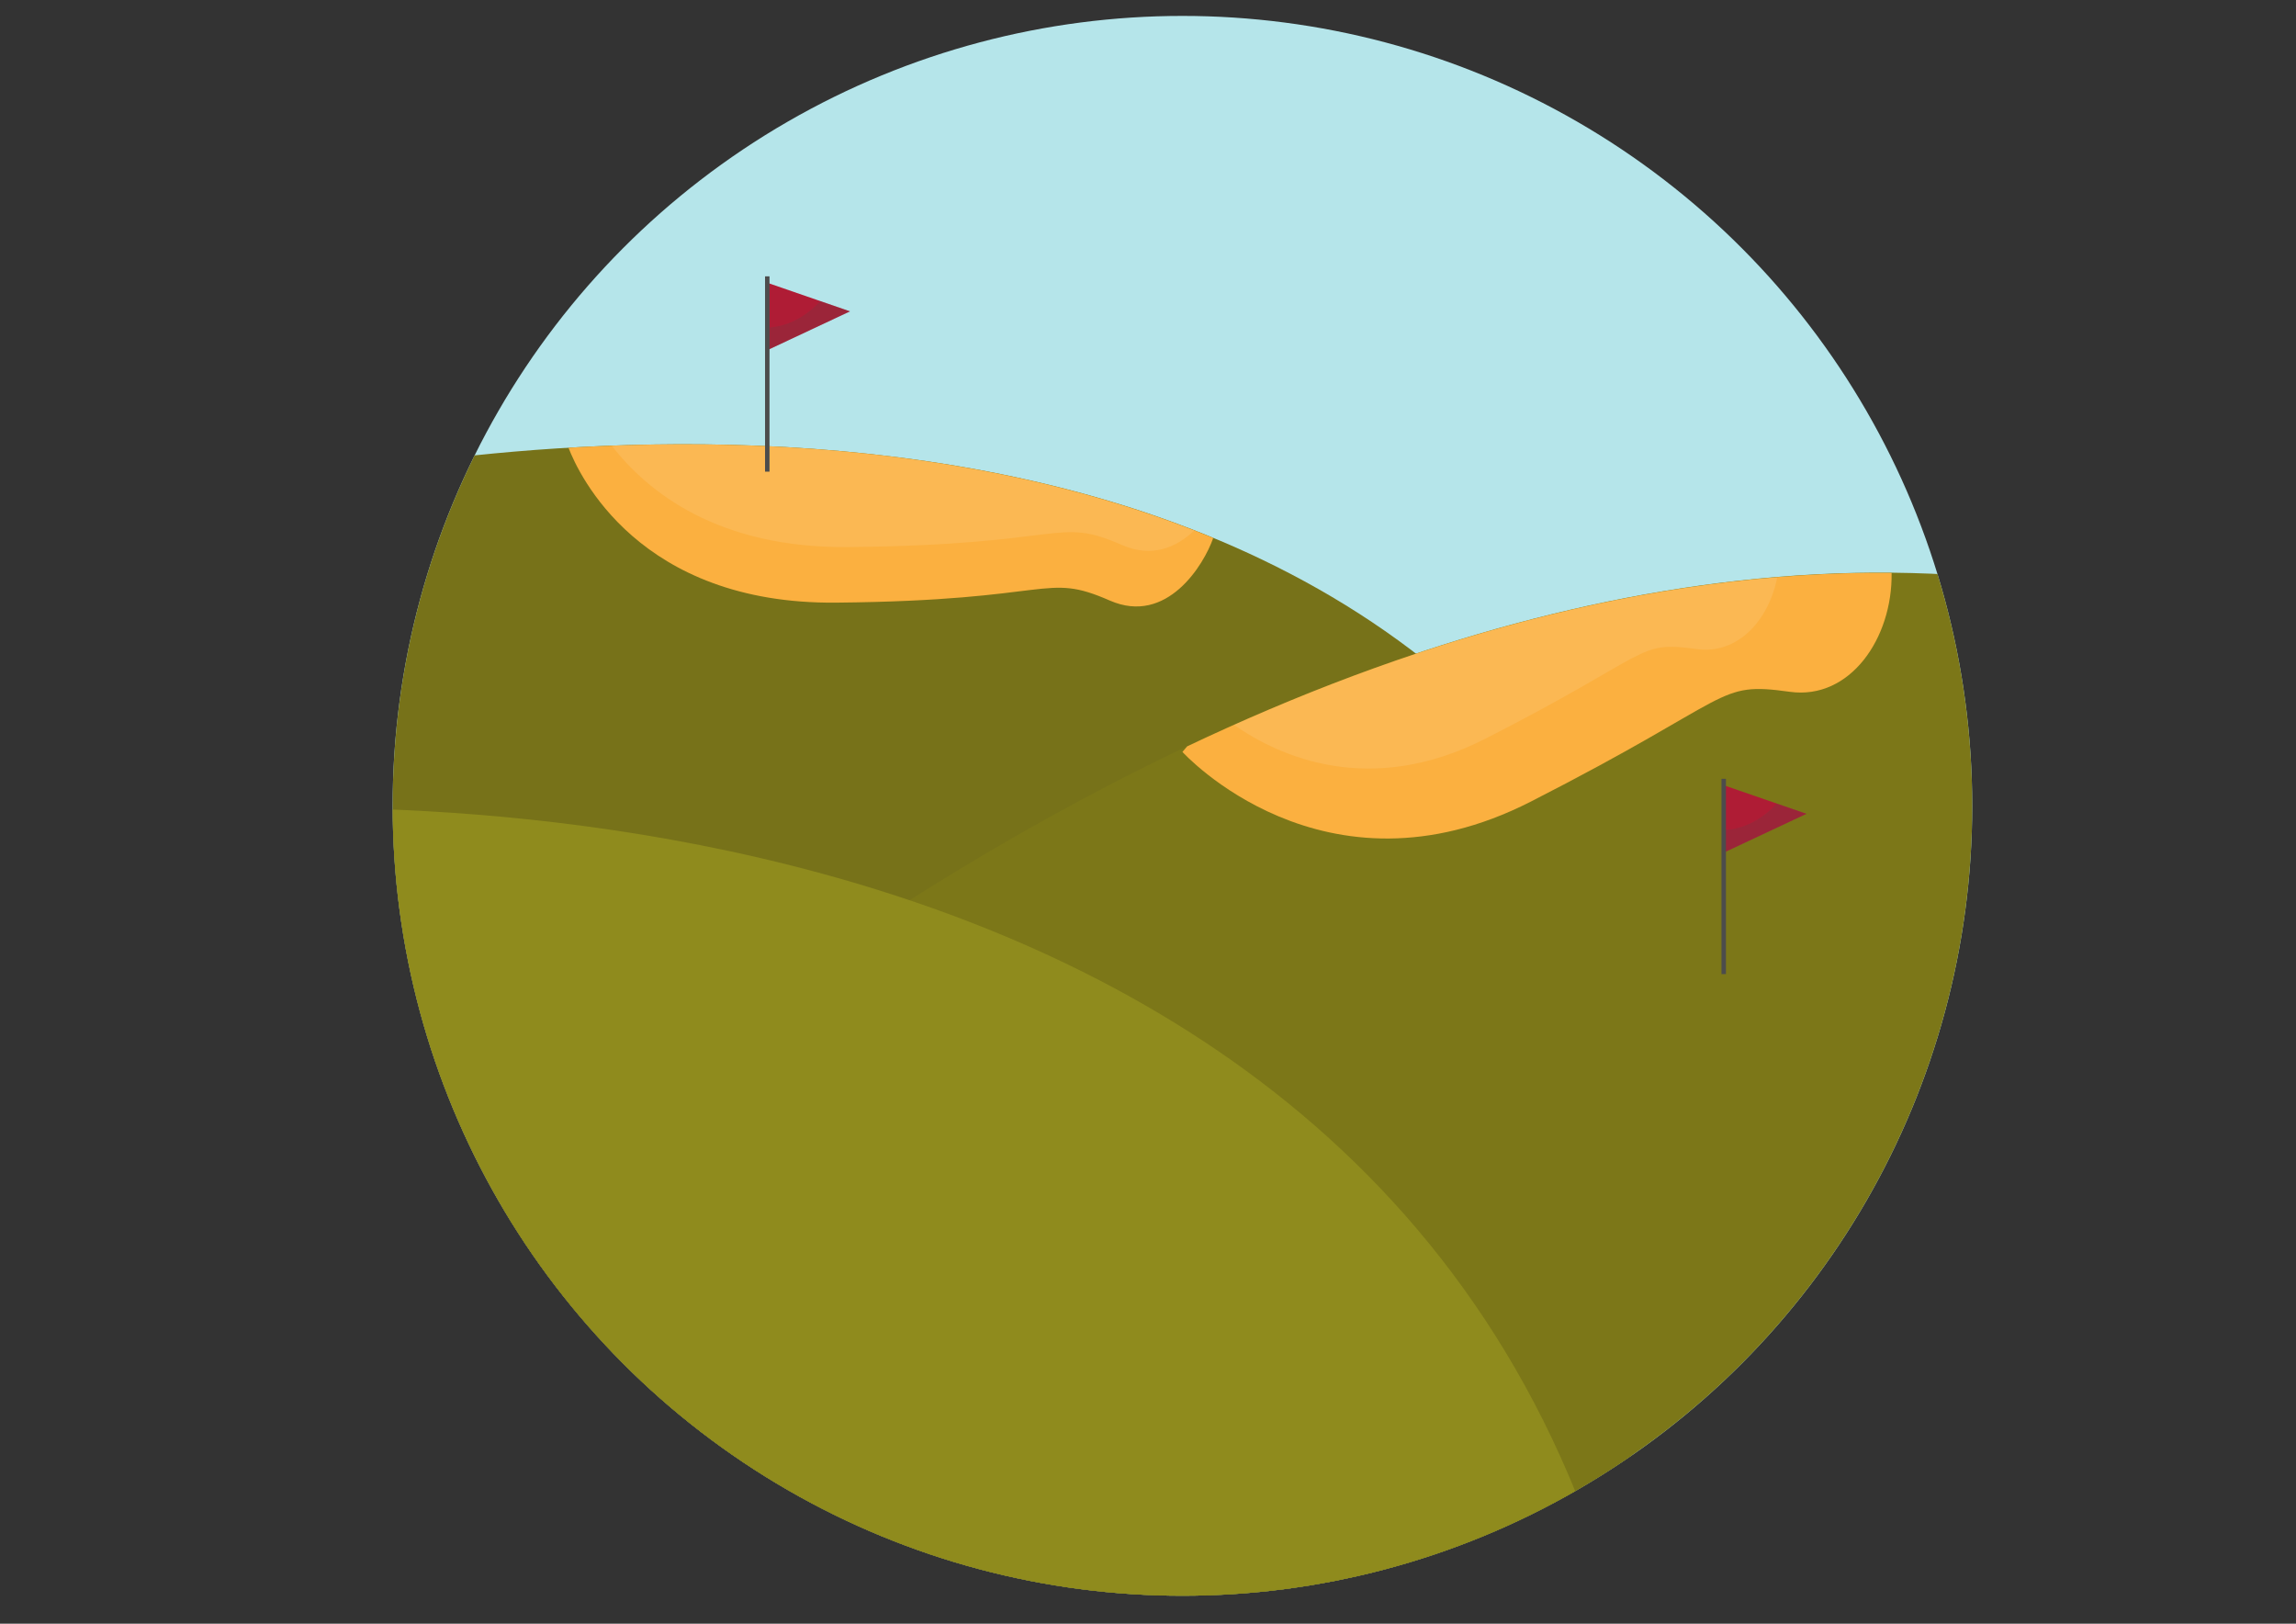
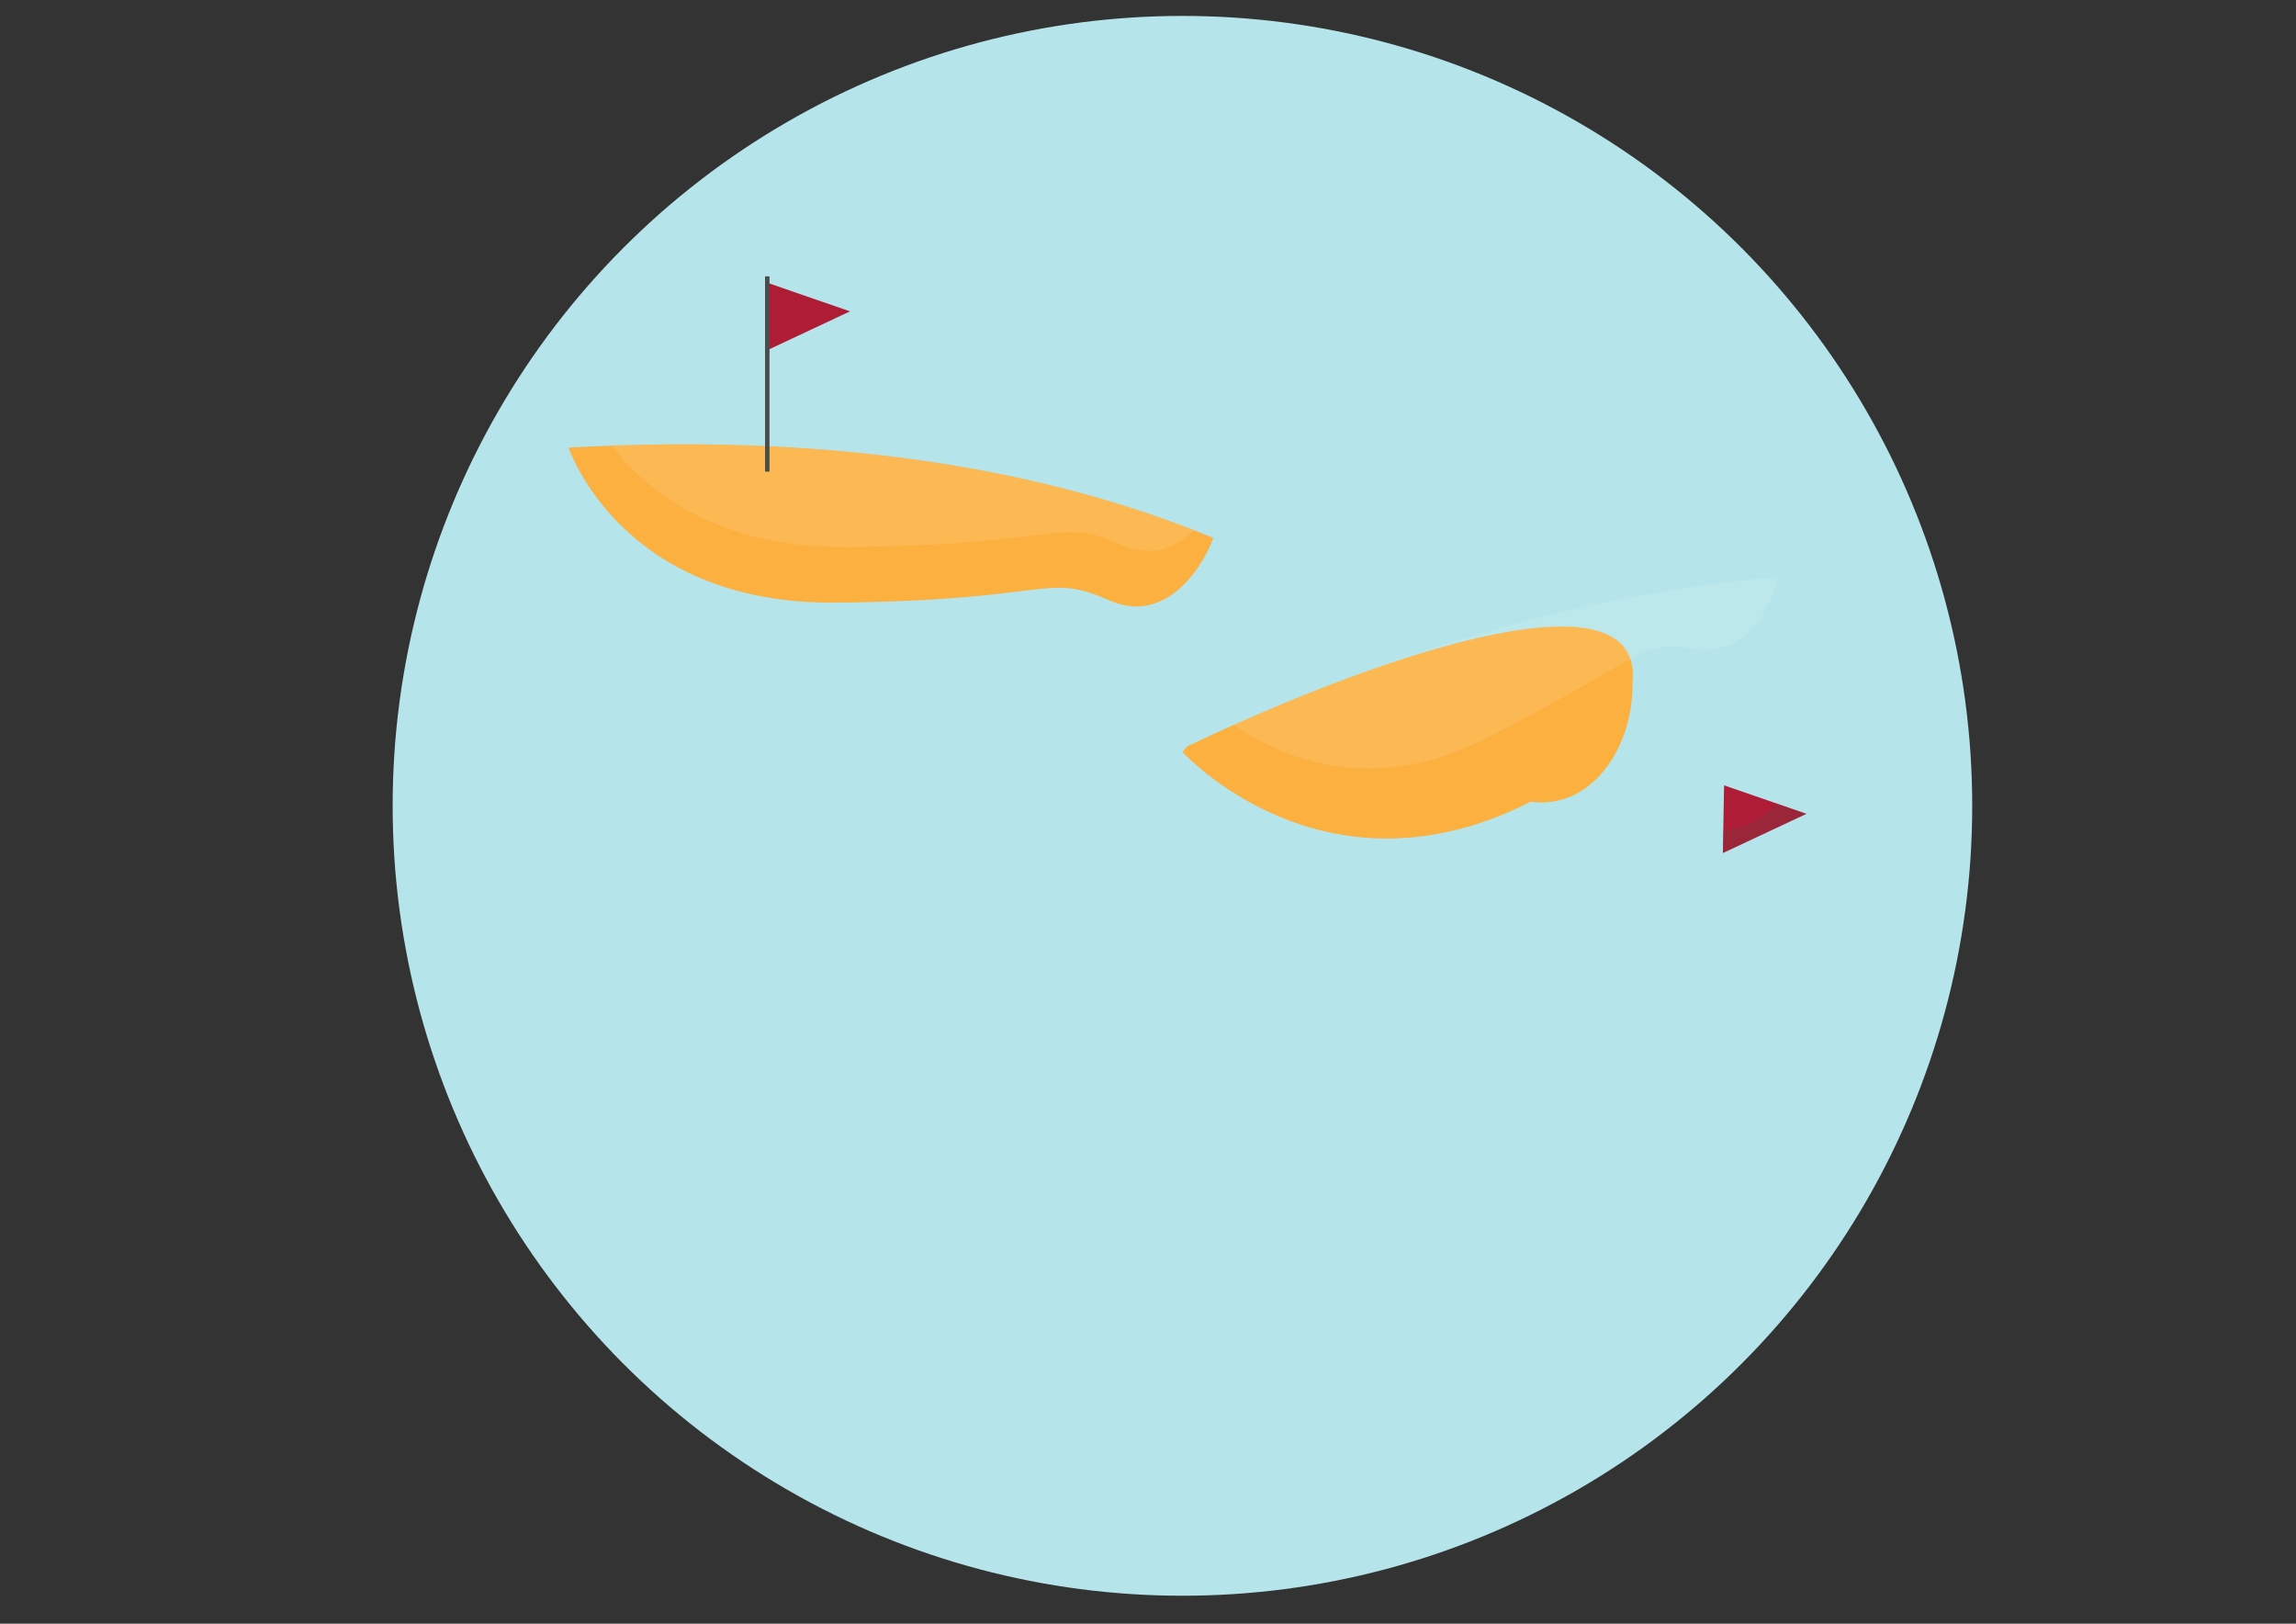
<svg xmlns="http://www.w3.org/2000/svg" xmlns:xlink="http://www.w3.org/1999/xlink" version="1.1" id="Layer_1" x="0px" y="0px" width="841.89px" height="595.279px" viewBox="0 0 841.89 595.279" enable-background="new 0 0 841.89 595.279" xml:space="preserve">
  <rect x="0" y="0" width="841.89" height="595.279" fill="#333333" stroke="none" />
  <g>
    <g>
      <circle fill="#B5E5EA" cx="433.572" cy="295.429" r="289.595" />
      <g>
        <defs>
-           <circle id="SVGID_1_" cx="433.572" cy="295.429" r="289.595" />
-         </defs>
+           </defs>
        <clipPath id="SVGID_2_">
          <use xlink:href="#SVGID_1_" overflow="visible" />
        </clipPath>
        <g clip-path="url(#SVGID_2_)">
          <path fill="#777219" d="M118.893,174.575c9.123,0,412.728-88.932,506.225,223.47c0,0-72.969,378.52-84.374,380.802      c-11.401,2.279-109.449,54.726-168.741-25.083c-59.286-79.808-166.457-216.625-223.464-291.873      C91.531,386.639,29.967,345.598,29.967,311.392c0-34.202,9.118-102.611,9.118-102.611" />
          <path fill="#7C7718" d="M143.977,480.132c0,0,296.439-305.557,599.712-266.794c303.275,38.768,61.563,346.602,47.887,401.332      c-13.68,54.726,173.302,111.733-68.408,173.302c-241.71,61.564-542.706,93.488-572.346-38.768      c-29.65-132.257-66.13-198.381-66.13-198.381" />
          <path fill="#8F8B1D" d="M62.498,298.175c0,0,431.252-44.565,528.59,287.145c97.338,331.716,139.707,272.787-106.429,160.055      c-246.141-112.74-319.951-129.988-354.677-180.365c-34.714-50.381-82.953-114.975-86.17-121.435" />
        </g>
      </g>
    </g>
-     <path fill="#FBB040" d="M435.32,273.614l-1.748,2.055c0,0,51.688,57.009,127.693,18.239c76.012-38.763,67.652-44.082,95.015-40.282   c22.067,3.065,37.688-19.58,37.33-43.609C602.805,209.191,514.086,236.268,435.32,273.614z" />
+     <path fill="#FBB040" d="M435.32,273.614l-1.748,2.055c0,0,51.688,57.009,127.693,18.239c22.067,3.065,37.688-19.58,37.33-43.609C602.805,209.191,514.086,236.268,435.32,273.614z" />
    <path opacity="0.1" fill="#FFFFFF" d="M452.463,265.748c16.604,11.593,49.779,26.708,92.299,5.022   c61.901-31.57,55.093-35.898,77.374-32.806c15.104,2.096,26.465-10.606,29.546-26.324   C582.084,217.354,514.468,238.069,452.463,265.748z" />
    <path fill="#FBB040" d="M208.452,164.149c3.737,9.721,25.801,57.481,98.184,56.79c80.572-0.757,76.005-11.401,100.332-0.757   c20.922,9.147,34.508-13.155,37.901-22.967C363.373,163.486,273.275,160.325,208.452,164.149z" />
    <path opacity="0.1" fill="#FFFFFF" d="M224.31,163.408c13.108,16.905,38.888,37.616,86.754,37.16   c80.572-0.759,76.006-11.401,100.332-0.759c11.009,4.816,19.963,0.898,26.493-5.303   C364.728,165.927,285.552,161.109,224.31,163.408z" />
    <g>
      <g>
        <g>
          <polygon fill="#AF1C35" points="281.479,103.712 281.033,128.532 311.682,114.148     " />
-           <path opacity="0.2" fill="#4C4C4C" d="M300.821,110.396c-3.579,3.823-10.417,9.486-19.636,9.683l-0.152,8.454l30.649-14.384      L300.821,110.396z" />
        </g>
        <rect x="280.524" y="101.314" fill="#4C4C4C" width="1.636" height="71.6" />
      </g>
      <g>
        <g>
          <polygon fill="#AF1C35" points="632.181,287.921 631.735,312.74 662.384,298.356     " />
          <path opacity="0.2" fill="#4C4C4C" d="M651.523,294.604c-3.577,3.824-10.417,9.485-19.635,9.684l-0.153,8.453l30.649-14.385      L651.523,294.604z" />
        </g>
-         <rect x="631.226" y="285.524" fill="#4C4C4C" width="1.636" height="71.599" />
      </g>
    </g>
  </g>
</svg>